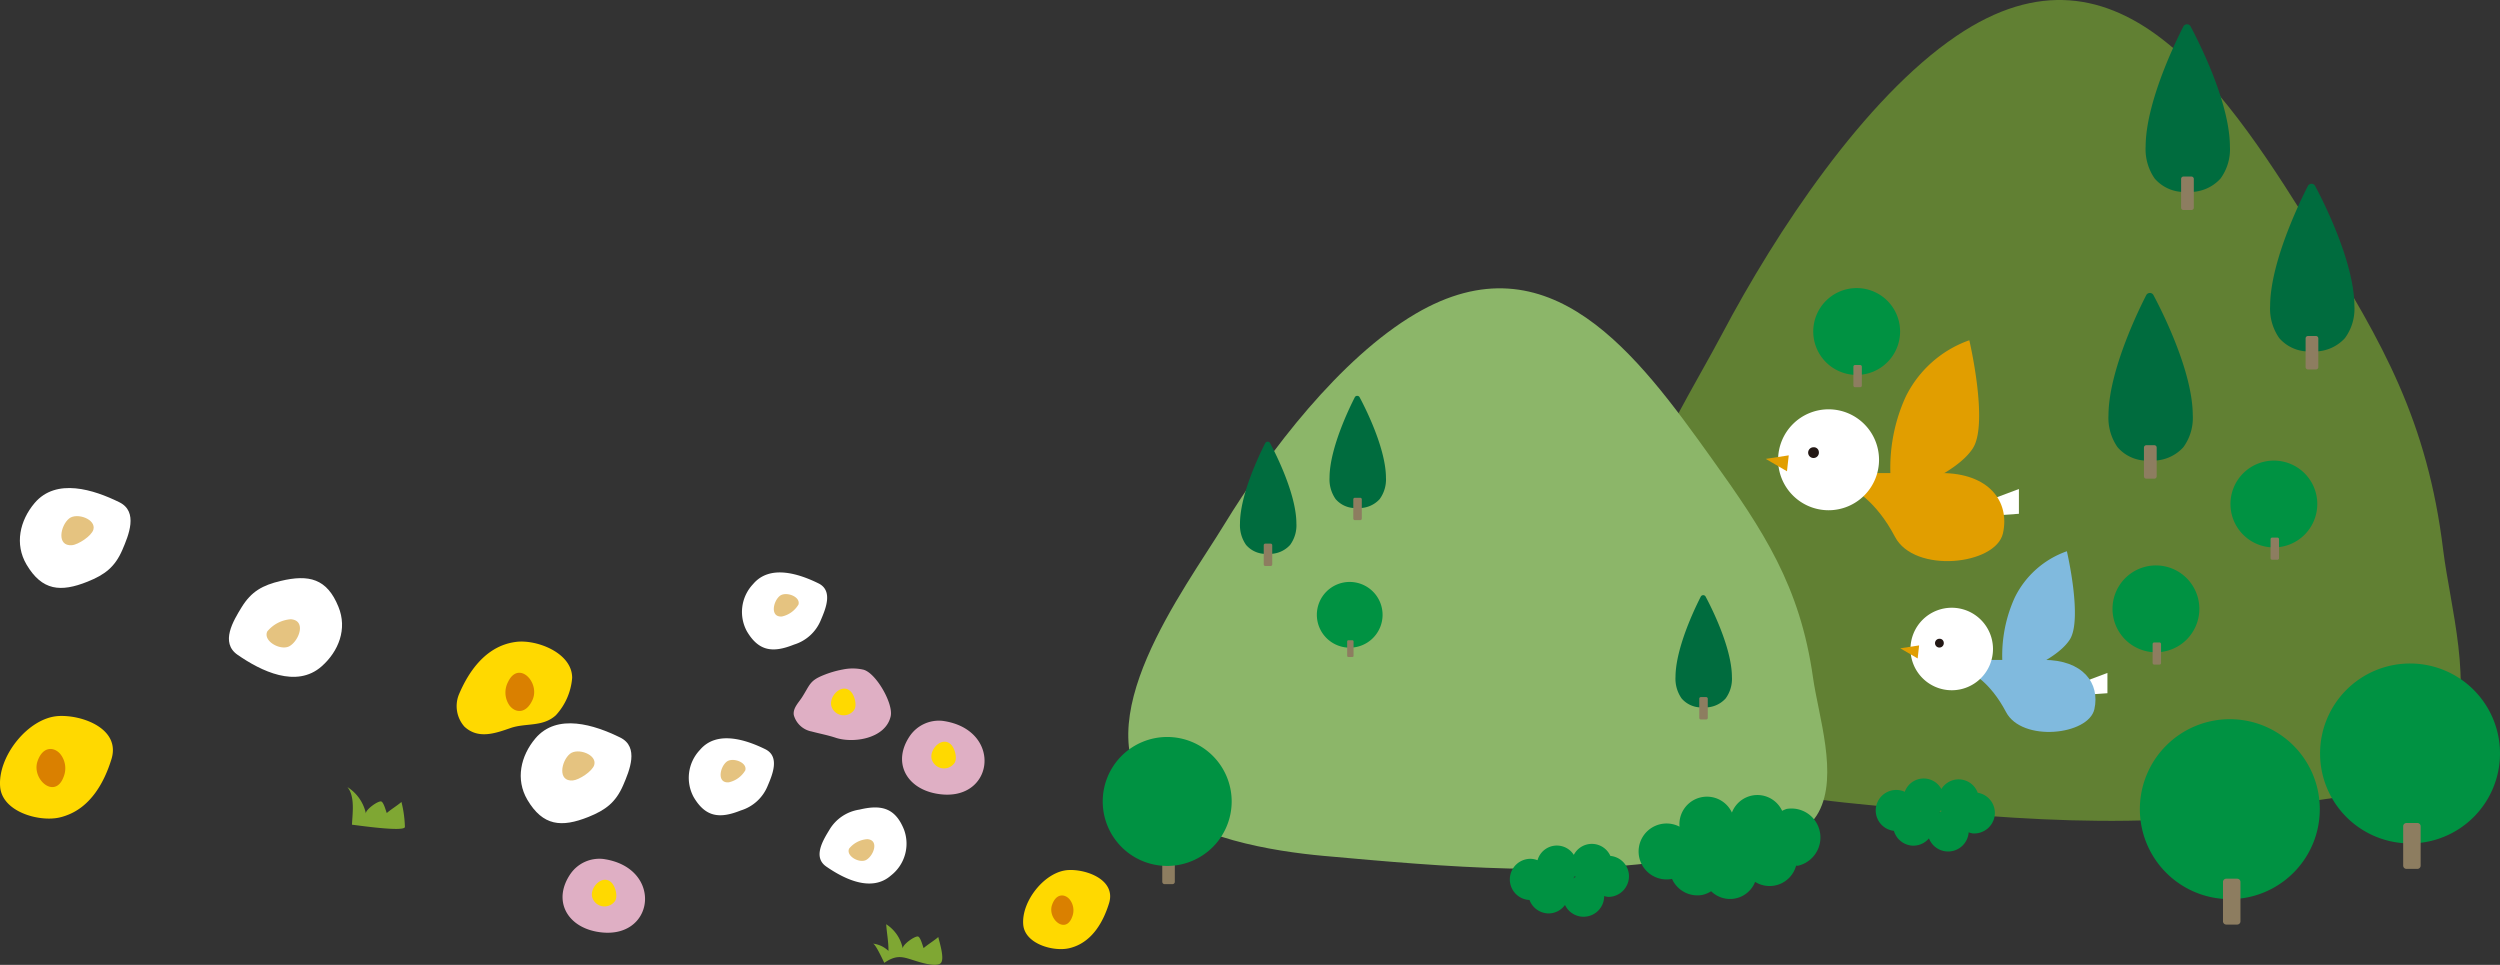
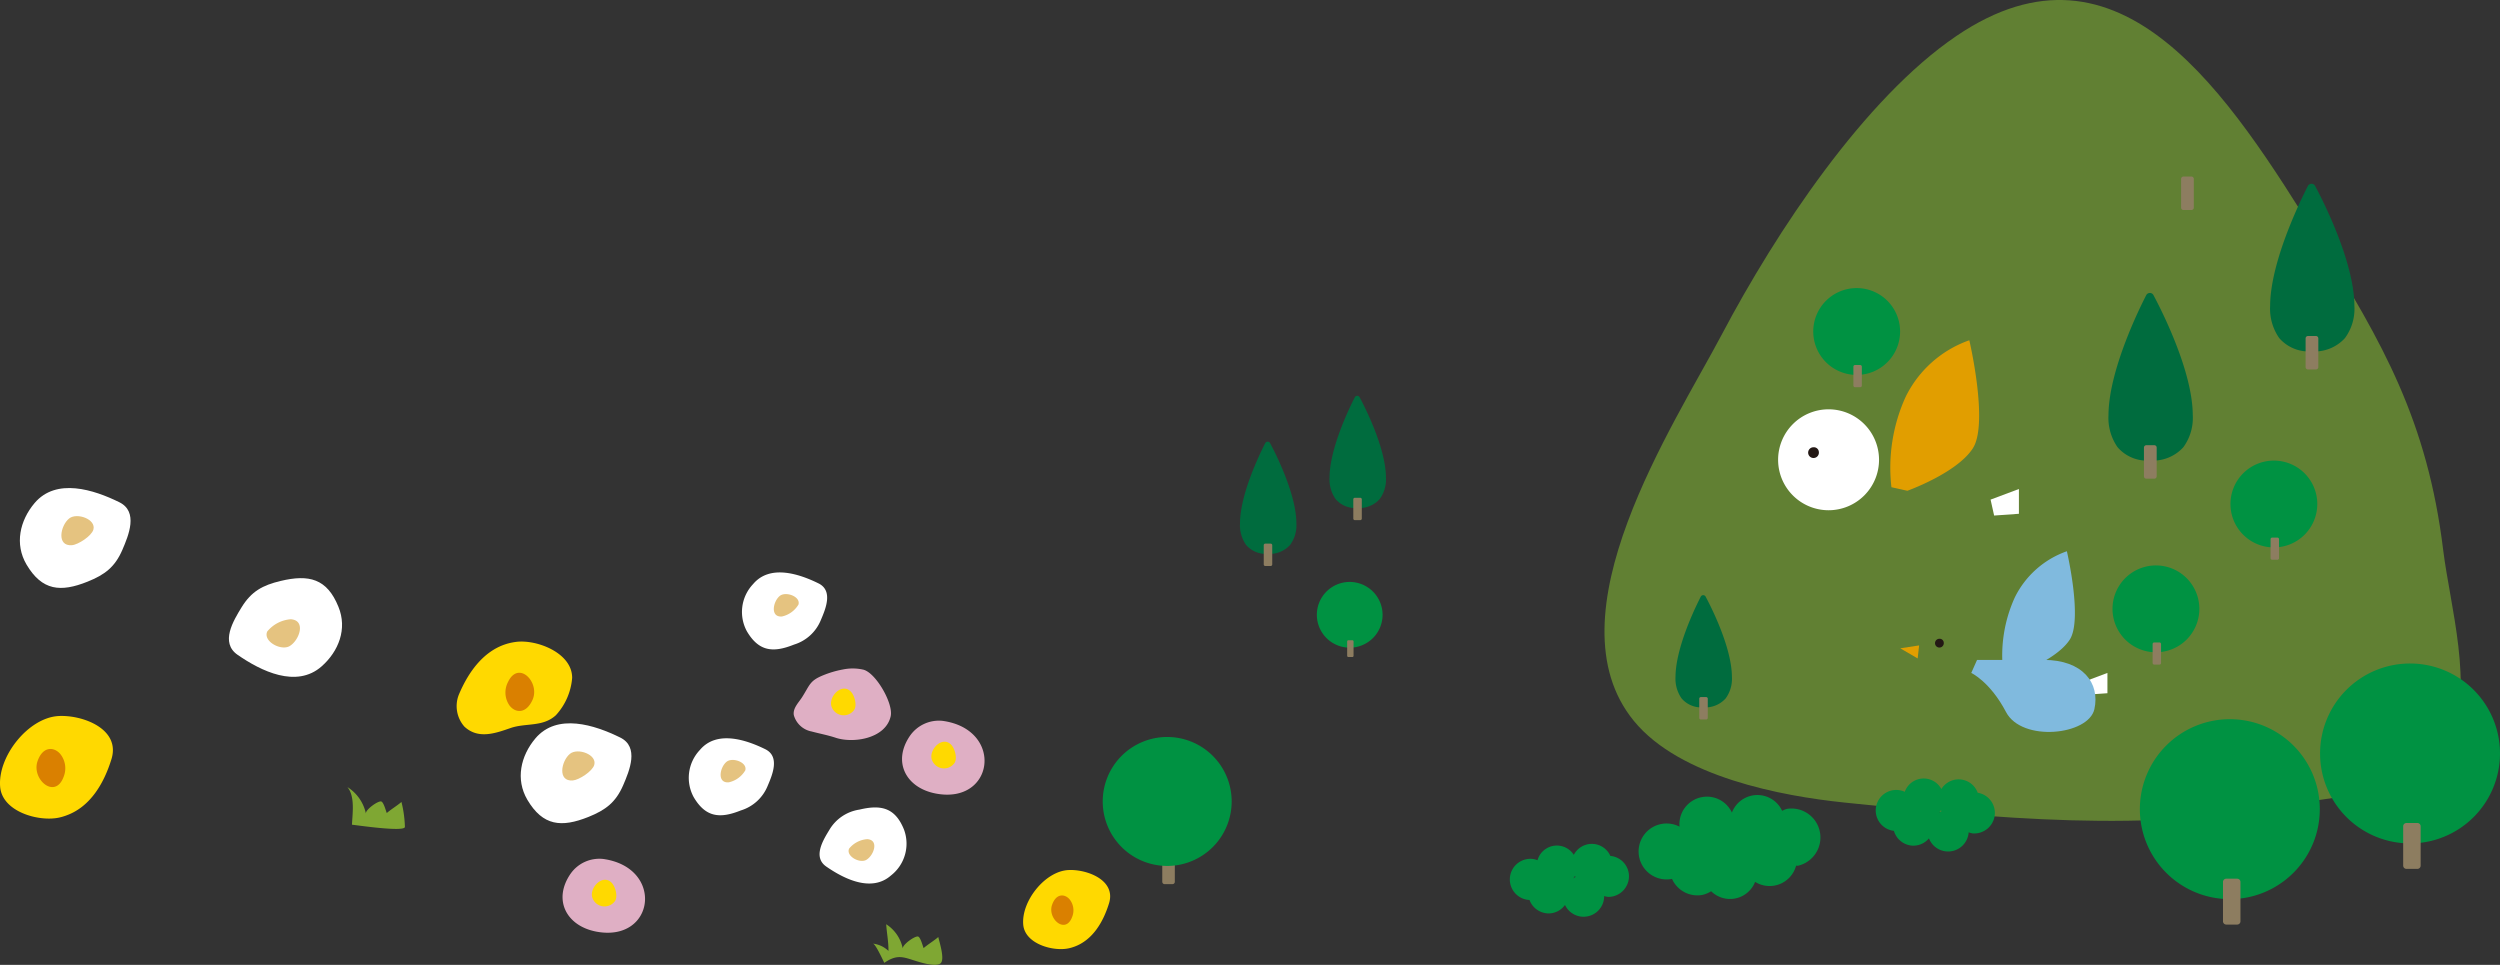
<svg xmlns="http://www.w3.org/2000/svg" id="レイヤー_1" data-name="レイヤー 1" viewBox="0 0 357.548 137.99">
  <rect x="0" y="0" width="357.548" height="137.99" fill="#333333" stroke="none" />
  <defs>
    <style>.cls-1{fill:#618033;}.cls-2{fill:#006c3e;}.cls-3{fill:#8d7d60;}.cls-4{fill:#009242;}.cls-5{fill:#8cb669;}.cls-6{fill:#ffd900;}.cls-7{fill:#da8000;}.cls-8{fill:#fff;}.cls-9{fill:#e5c380;}.cls-10{fill:#e19e00;}.cls-11{fill:#231815;}.cls-12{fill:#80bade;}.cls-13{fill:#dfafc4;}.cls-14{fill:#7fa733;}</style>
  </defs>
  <title>pic_spot01_city02</title>
  <path class="cls-1" d="M349.429,78.71c.952,7.782,4.48,19.745,1,27.21-3.571,7.654-15,7.631-21.927,9.03-21.336,4.327-43.33,2.044-64.75-.174-8.883-.921-23.5-3.638-30.07-11.663-12.342-15.06,5.714-42.3,12.581-55.293,7.8-14.769,20.373-33.731,33.524-42.662,23.532-15.985,38.972,8.41,51.874,29.207C340.765,49.051,347.166,60.173,349.429,78.71Z" />
  <path class="cls-2" d="M331.1,26.58a.587.587,0,0,0-1.028.013c0,.045-5.374,10.134-5.4,17.159a7.347,7.347,0,0,0,1.291,4.587,5.571,5.571,0,0,0,4.624,1.911h.028a5.852,5.852,0,0,0,4.761-1.9,7.072,7.072,0,0,0,1.349-4.595C336.7,36.724,331.112,26.629,331.1,26.58Z" />
  <path class="cls-3" d="M331.465,48.156a.354.354,0,0,0-.24-.1h-1.139a.363.363,0,0,0-.246.1.343.343,0,0,0-.094.239v4.1a.351.351,0,0,0,.094.243.341.341,0,0,0,.246.1h1.139a.338.338,0,0,0,.24-.1.326.326,0,0,0,.1-.243V48.4A.329.329,0,0,0,331.465,48.156Z" />
  <path class="cls-2" d="M307.983,42.2a.567.567,0,0,0-.515-.3.579.579,0,0,0-.514.308c-.007.044-5.373,10.136-5.4,17.161a7.342,7.342,0,0,0,1.292,4.584,5.55,5.55,0,0,0,4.622,1.91h.029a5.862,5.862,0,0,0,4.762-1.9,7.1,7.1,0,0,0,1.348-4.6C313.586,52.344,307.994,42.248,307.983,42.2Z" />
  <path class="cls-3" d="M308.348,63.773a.341.341,0,0,0-.239-.1h-1.138a.347.347,0,0,0-.246.1.358.358,0,0,0-.1.244v4.1a.35.35,0,0,0,.1.242.336.336,0,0,0,.246.1h1.138a.34.34,0,0,0,.338-.342v-4.1A.352.352,0,0,0,308.348,63.773Z" />
-   <path class="cls-2" d="M313.292,3.775a.561.561,0,0,0-.514-.3.585.585,0,0,0-.515.309c0,.042-5.374,10.137-5.395,17.161a7.35,7.35,0,0,0,1.291,4.585,5.558,5.558,0,0,0,4.625,1.91h.026a5.859,5.859,0,0,0,4.764-1.9,7.1,7.1,0,0,0,1.346-4.594C318.9,13.919,313.305,3.823,313.292,3.775Z" />
  <path class="cls-3" d="M313.658,25.351a.33.33,0,0,0-.24-.1H312.28a.333.333,0,0,0-.245.1.345.345,0,0,0-.094.241v4.1a.349.349,0,0,0,.094.241.34.34,0,0,0,.245.1h1.138a.342.342,0,0,0,.24-.1.328.328,0,0,0,.1-.241v-4.1A.332.332,0,0,0,313.658,25.351Z" />
  <path class="cls-4" d="M271.75,47.409a6.21,6.21,0,1,1-6.207-6.208A6.209,6.209,0,0,1,271.75,47.409Z" />
  <path class="cls-3" d="M266.208,52.274a.239.239,0,0,0-.158-.068H265.3a.243.243,0,0,0-.162.068.234.234,0,0,0-.066.159v2.716a.251.251,0,0,0,.066.161.223.223,0,0,0,.162.065h.754a.222.222,0,0,0,.158-.065.231.231,0,0,0,.066-.161V52.433A.22.22,0,0,0,266.208,52.274Z" />
  <path class="cls-4" d="M331.417,72.088a6.209,6.209,0,1,1-6.206-6.214A6.207,6.207,0,0,1,331.417,72.088Z" />
  <path class="cls-3" d="M325.875,76.952a.216.216,0,0,0-.158-.066h-.754a.223.223,0,0,0-.161.066.229.229,0,0,0-.067.162v2.711a.216.216,0,0,0,.067.158.229.229,0,0,0,.161.072h.754a.226.226,0,0,0,.158-.072.2.2,0,0,0,.068-.158V77.114A.219.219,0,0,0,325.875,76.952Z" />
  <path class="cls-4" d="M314.55,87.083a6.21,6.21,0,1,1-6.208-6.215A6.212,6.212,0,0,1,314.55,87.083Z" />
  <path class="cls-3" d="M309.007,91.947a.218.218,0,0,0-.159-.065h-.754a.218.218,0,0,0-.161.065.225.225,0,0,0-.067.161v2.713a.231.231,0,0,0,.228.227h.754a.23.23,0,0,0,.159-.068.213.213,0,0,0,.066-.159V92.108A.227.227,0,0,0,309.007,91.947Z" />
  <path class="cls-4" d="M357.548,107.762a12.866,12.866,0,1,1-12.86-12.869A12.866,12.866,0,0,1,357.548,107.762Z" />
  <path class="cls-3" d="M346.064,117.845a.453.453,0,0,0-.329-.139h-1.564a.466.466,0,0,0-.47.467V123.8a.483.483,0,0,0,.134.329.5.5,0,0,0,.336.14h1.564a.484.484,0,0,0,.329-.14.45.45,0,0,0,.135-.329v-5.624A.456.456,0,0,0,346.064,117.845Z" />
  <path class="cls-4" d="M331.776,115.729a12.867,12.867,0,1,1-12.86-12.87A12.866,12.866,0,0,1,331.776,115.729Z" />
  <path class="cls-3" d="M320.292,125.808a.467.467,0,0,0-.33-.137H318.4a.464.464,0,0,0-.47.468v5.624a.469.469,0,0,0,.47.469h1.564a.475.475,0,0,0,.33-.14.449.449,0,0,0,.135-.329v-5.624A.468.468,0,0,0,320.292,125.808Z" />
-   <path class="cls-5" d="M259.294,96.9c.777,5.507,3.655,13.969.812,19.248-2.915,5.419-12.249,5.4-17.9,6.391-17.419,3.061-35.374,1.445-52.86-.128-7.25-.651-19.177-2.573-24.545-8.245-10.074-10.653,4.663-29.926,10.269-39.114C181.442,64.61,191.7,51.2,202.439,44.882c19.21-11.3,31.813,5.951,42.346,20.663C252.221,75.927,257.447,83.8,259.294,96.9Z" />
  <path class="cls-2" d="M181.643,63.37a.374.374,0,0,0-.345-.2.38.38,0,0,0-.341.2c-.006.028-3.6,6.788-3.614,11.487a4.911,4.911,0,0,0,.866,3.073,3.7,3.7,0,0,0,3.093,1.276h.019a3.914,3.914,0,0,0,3.188-1.27,4.736,4.736,0,0,0,.9-3.079C185.4,70.163,181.653,63.4,181.643,63.37Z" />
  <path class="cls-3" d="M181.888,77.816a.228.228,0,0,0-.16-.066h-.762a.222.222,0,0,0-.228.23v2.742a.24.24,0,0,0,.064.162.224.224,0,0,0,.164.066h.762a.22.22,0,0,0,.16-.066.225.225,0,0,0,.067-.162V77.98A.225.225,0,0,0,181.888,77.816Z" />
  <path class="cls-2" d="M194.451,56.813a.37.37,0,0,0-.345-.2.384.384,0,0,0-.343.2c0,.032-3.6,6.789-3.613,11.489a4.9,4.9,0,0,0,.866,3.072,3.7,3.7,0,0,0,3.095,1.278h.018a3.924,3.924,0,0,0,3.189-1.27,4.757,4.757,0,0,0,.9-3.08C198.2,63.6,194.46,56.845,194.451,56.813Z" />
  <path class="cls-3" d="M194.7,71.257a.222.222,0,0,0-.162-.066h-.762a.227.227,0,0,0-.165.066.225.225,0,0,0-.063.158v2.748a.245.245,0,0,0,.063.161.236.236,0,0,0,.165.066h.762a.235.235,0,0,0,.162-.066.232.232,0,0,0,.064-.161V71.415A.227.227,0,0,0,194.7,71.257Z" />
  <path class="cls-2" d="M243.933,85.32a.393.393,0,0,0-.689.007c0,.031-3.6,6.788-3.614,11.489a4.9,4.9,0,0,0,.868,3.068,3.709,3.709,0,0,0,3.093,1.281h.019a3.914,3.914,0,0,0,3.188-1.273,4.751,4.751,0,0,0,.9-3.076C247.684,92.108,243.94,85.352,243.933,85.32Z" />
  <path class="cls-3" d="M244.177,99.763a.237.237,0,0,0-.161-.065h-.761a.245.245,0,0,0-.165.065.237.237,0,0,0-.063.16v2.747a.232.232,0,0,0,.063.161.236.236,0,0,0,.165.069h.761a.232.232,0,0,0,.161-.069.215.215,0,0,0,.067-.161V99.923A.231.231,0,0,0,244.177,99.763Z" />
  <path class="cls-4" d="M197.735,87.929a4.7,4.7,0,1,1-4.7-4.7A4.705,4.705,0,0,1,197.735,87.929Z" />
  <path class="cls-3" d="M193.535,91.617a.172.172,0,0,0-.12-.051h-.571a.183.183,0,0,0-.123.051.178.178,0,0,0-.05.121v2.054a.2.2,0,0,0,.05.126.192.192,0,0,0,.123.049h.571a.184.184,0,0,0,.12-.049.178.178,0,0,0,.049-.126V91.738A.165.165,0,0,0,193.535,91.617Z" />
  <path class="cls-3" d="M167.922,121.849a.32.32,0,0,0-.236-.1h-1.12a.329.329,0,0,0-.239.1.341.341,0,0,0-.1.236v4.032a.338.338,0,0,0,.1.234.327.327,0,0,0,.239.1h1.12a.326.326,0,0,0,.236-.1.319.319,0,0,0,.1-.234v-4.032A.331.331,0,0,0,167.922,121.849Z" />
  <path class="cls-4" d="M176.153,114.623a9.221,9.221,0,1,1-9.217-9.22A9.221,9.221,0,0,1,176.153,114.623Z" />
  <path class="cls-4" d="M255.525,115.691a4.108,4.108,0,0,0-.645.274,3.9,3.9,0,0,0-7.183.249,3.938,3.938,0,0,0-7.492,2.017,4,4,0,1,0-1.074,7.468,3.972,3.972,0,0,0,4.364,2.287,4.039,4.039,0,0,0,1.234-.521,3.85,3.85,0,0,0,6.285-1.341,3.919,3.919,0,0,0,5.861-2.314c.092-.01.172.024.267.006a4.144,4.144,0,0,0-1.617-8.125Z" />
  <path class="cls-4" d="M230.313,122.412a2.9,2.9,0,0,0-5.228-.148,2.872,2.872,0,0,0-5.19.764,2.837,2.837,0,0,0-1-.2,2.946,2.946,0,0,0-.146,5.889,2.946,2.946,0,0,0,2.751,1.921,2.9,2.9,0,0,0,2.325-1.211,2.941,2.941,0,0,0,5.6-1.271h0a3.121,3.121,0,0,0,.592.119,2.962,2.962,0,0,0,2.959-2.96A2.929,2.929,0,0,0,230.313,122.412Zm-4.976,3.009a2.848,2.848,0,0,0-.33.212,3.471,3.471,0,0,0,.237-.35C225.275,125.326,225.3,125.374,225.337,125.421Z" />
  <path class="cls-4" d="M282.851,113.379a2.9,2.9,0,0,0-5.2-.529,2.873,2.873,0,0,0-5.233.392,2.935,2.935,0,1,0-1.553,5.586,2.938,2.938,0,0,0,2.605,2.113,2.9,2.9,0,0,0,2.407-1.041,2.942,2.942,0,0,0,5.679-.863h0a2.834,2.834,0,0,0,.582.157,2.957,2.957,0,0,0,3.161-2.732A2.925,2.925,0,0,0,282.851,113.379Zm-5.182,2.64a2.54,2.54,0,0,0-.34.184,3.135,3.135,0,0,0,.259-.328Q277.632,115.946,277.669,116.019Z" />
  <path class="cls-6" d="M72.805,91.991a8.55,8.55,0,0,1,1.037-.193c2.945-.359,8,1.583,7.987,5.149a8.925,8.925,0,0,1-2.33,5.347c-1.871,1.714-4.3,1.074-6.473,1.827s-4.639,1.652-6.619-.212a4.442,4.442,0,0,1-.808-4.5C67,96.041,69.279,92.89,72.805,91.991Z" />
  <path class="cls-7" d="M72.861,100.888c.83,1.1,2.38,1.253,3.3-.794,1.118-2.48-1.983-5.727-3.5-2.564A3.244,3.244,0,0,0,72.861,100.888Z" />
  <path class="cls-6" d="M9.482,116.627a7.573,7.573,0,0,1-1.013.3c-2.9.637-8.114-.807-8.444-4.358-.4-4.345,4-9.911,8.328-10.161,3.393-.2,8.928,1.813,7.59,6.158C14.874,112.04,12.905,115.4,9.482,116.627Z" />
  <path class="cls-7" d="M8.574,107.779c-.934-1.015-2.489-1.018-3.212,1.109C4.49,111.463,7.886,114.4,9.1,111.1A3.259,3.259,0,0,0,8.574,107.779Z" />
  <path class="cls-8" d="M17.067,71.828c2.75,1.357,1.323,4.734.436,6.809-1.067,2.471-2.517,3.561-4.978,4.55-3.859,1.548-6.509,1.306-8.731-2.442-1.729-2.936-.957-6.293,1.146-8.79C8.041,68.283,13.426,70.037,17.067,71.828Z" />
  <path class="cls-9" d="M9.883,74.158c1.1-.9,3.9.1,3.472,1.59-.253.9-2.165,2.153-3.064,2.224C8.062,78.158,8.624,75.183,9.883,74.158Z" />
  <path class="cls-8" d="M88.7,105.479c2.75,1.355,1.323,4.733.436,6.805-1.068,2.472-2.517,3.564-4.976,4.553-3.862,1.546-6.511,1.3-8.733-2.443-1.729-2.937-.957-6.294,1.146-8.79C79.676,101.933,85.061,103.686,88.7,105.479Z" />
  <path class="cls-9" d="M81.518,107.809c1.1-.9,3.895.1,3.472,1.59-.253.9-2.165,2.151-3.065,2.221C79.7,111.807,80.258,108.832,81.518,107.809Z" />
  <path class="cls-8" d="M33.98,93.652c-2.522-1.742-.61-4.869.57-6.794,1.406-2.288,3.01-3.156,5.582-3.77,4.043-.97,6.638-.348,8.268,3.69,1.3,3.154.042,6.364-2.4,8.525C42.389,98.484,37.314,95.963,33.98,93.652Z" />
  <path class="cls-9" d="M41.427,92.4c-1.224.732-3.839-.669-3.207-2.082a4.813,4.813,0,0,1,3.362-1.754C43.816,88.713,42.819,91.573,41.427,92.4Z" />
  <polygon class="cls-8" points="284.691 71.455 288.743 69.936 288.743 73.481 285.198 73.733 284.691 71.455" />
-   <path class="cls-10" d="M264.94,69.936s3.292,1.519,6.077,6.836,14.433,4.05,15.446-.507-2.026-8.611-8.862-8.611H265.953Z" />
  <path class="cls-10" d="M270.51,69.681a24.49,24.49,0,0,1,2.027-12.911,16.071,16.071,0,0,1,9.115-8.106s2.785,11.9.507,15.446-9.369,6.079-9.369,6.079Z" />
  <path class="cls-8" d="M268.738,65.756a7.217,7.217,0,1,1-7.217-7.216A7.217,7.217,0,0,1,268.738,65.756Z" />
-   <polygon class="cls-10" points="255.825 65.124 252.533 65.63 255.572 67.402 255.825 65.124" />
  <path class="cls-11" d="M260.129,64.616a.769.769,0,1,1-.76-.65A.713.713,0,0,1,260.129,64.616Z" />
  <polygon class="cls-8" points="298.087 97.486 301.403 96.241 301.403 99.144 298.503 99.349 298.087 97.486" />
  <path class="cls-12" d="M281.929,96.241s2.693,1.245,4.971,5.594,11.81,3.315,12.638-.413-1.657-7.043-7.251-7.043h-9.53Z" />
  <path class="cls-12" d="M286.486,96.035a20.053,20.053,0,0,1,1.658-10.567,13.145,13.145,0,0,1,7.458-6.629s2.279,9.738.415,12.638-7.665,4.972-7.665,4.972Z" />
-   <path class="cls-8" d="M285.036,92.824a5.9,5.9,0,1,1-5.9-5.905A5.9,5.9,0,0,1,285.036,92.824Z" />
  <polygon class="cls-10" points="274.47 92.306 271.777 92.72 274.263 94.171 274.47 92.306" />
  <path class="cls-11" d="M277.993,91.892a.628.628,0,1,1-.622-.535A.583.583,0,0,1,277.993,91.892Z" />
  <path class="cls-6" d="M153.635,135.4a6.12,6.12,0,0,1-.782.227c-2.231.489-6.254-.624-6.508-3.36-.306-3.35,3.086-7.637,6.419-7.831,2.615-.153,6.882,1.4,5.851,4.747C157.791,131.863,156.273,134.448,153.635,135.4Z" />
  <path class="cls-7" d="M152.935,128.579c-.721-.782-1.919-.785-2.476.854-.673,1.986,1.946,4.247,2.877,1.708A2.509,2.509,0,0,0,152.935,128.579Z" />
  <path class="cls-13" d="M120.537,95.751a6.914,6.914,0,0,1,2.961.029c1.8.493,4.3,4.862,3.886,6.665-.727,3.194-5.317,3.906-7.851,3.073-1.2-.394-2.242-.577-3.449-.9a3.273,3.273,0,0,1-2.552-2.339c-.166-.993.688-1.789,1.184-2.57,1.122-1.763,1.079-2.348,3.011-3.13A14.215,14.215,0,0,1,120.537,95.751Z" />
  <path class="cls-6" d="M121.682,98.91c.547.556.96,2.049.421,2.7a1.838,1.838,0,0,1-3.215-.679C118.571,99.512,120.434,97.63,121.682,98.91Z" />
  <path class="cls-13" d="M134.837,103.1c8.794,1.241,7.385,12.005-1.023,10.387-4.284-.827-6.224-4.58-3.639-8.3A5.038,5.038,0,0,1,134.837,103.1Z" />
  <path class="cls-6" d="M136.031,106.505c.547.557.959,2.047.42,2.7a1.837,1.837,0,0,1-3.214-.677C132.92,107.11,134.781,105.225,136.031,106.505Z" />
  <path class="cls-13" d="M86.284,122.85c8.792,1.241,7.383,12-1.025,10.385-4.283-.826-6.223-4.579-3.638-8.3A5.029,5.029,0,0,1,86.284,122.85Z" />
  <path class="cls-6" d="M87.477,126.248c.546.561.958,2.05.419,2.7a1.839,1.839,0,0,1-3.214-.678C84.365,126.854,86.227,124.971,87.477,126.248Z" />
  <path class="cls-8" d="M117.06,83.434c2.119,1.045,1.02,3.648.336,5.247a6.041,6.041,0,0,1-3.837,3.508c-2.975,1.193-5.017,1.006-6.73-1.883a5.791,5.791,0,0,1,.883-6.775C110.1,80.7,114.253,82.052,117.06,83.434Z" />
  <path class="cls-9" d="M111.521,85.23c.851-.692,3,.076,2.678,1.226a3.659,3.659,0,0,1-2.363,1.713C110.119,88.312,110.552,86.019,111.521,85.23Z" />
  <path class="cls-8" d="M109.452,107.152c2.119,1.048,1.019,3.65.336,5.248a6.039,6.039,0,0,1-3.836,3.508c-2.976,1.193-5.018,1.006-6.731-1.883a5.788,5.788,0,0,1,.883-6.773C102.494,104.42,106.645,105.773,109.452,107.152Z" />
  <path class="cls-9" d="M103.914,108.949c.85-.693,3,.076,2.677,1.226a3.653,3.653,0,0,1-2.362,1.713C102.511,112.031,102.943,109.738,103.914,108.949Z" />
  <path class="cls-8" d="M118.172,123.934c-1.944-1.342-.47-3.752.439-5.237a6.017,6.017,0,0,1,4.3-2.907c3.116-.748,5.116-.268,6.374,2.846a5.767,5.767,0,0,1-1.854,6.569C124.654,127.658,120.741,125.715,118.172,123.934Z" />
  <path class="cls-9" d="M123.911,122.971c-.943.564-2.958-.517-2.471-1.606a3.7,3.7,0,0,1,2.591-1.351C125.754,120.127,124.985,122.331,123.911,122.971Z" />
  <path class="cls-14" d="M127.069,136c.013-1.311-.244-2.553-.325-3.815a5.367,5.367,0,0,1,2.371,3.5c-.123-.542,1.763-1.889,2.2-1.739.341.12.652,1.338.779,1.651.632-.547,1.447-1.022,2.1-1.585.169.763.944,3.14.353,3.732-.558.563-2.563,0-3.211-.2-2.038-.6-2.9-1.19-4.864.162-.2-.384-1.232-2.677-1.621-2.749A3.838,3.838,0,0,1,127.069,136Z" />
  <path class="cls-14" d="M50.408,116.841c.1-1.478.155-3.233-.724-4.274a5.934,5.934,0,0,1,2.65,3.8c-.121-.541,1.763-1.889,2.2-1.737.342.12.654,1.338.782,1.65.631-.548,1.447-1.022,2.1-1.586a16.438,16.438,0,0,1,.493,3.569c-.007.785-7.055-.275-7.573-.313C50.354,117.615,50.381,117.236,50.408,116.841Z" />
</svg>